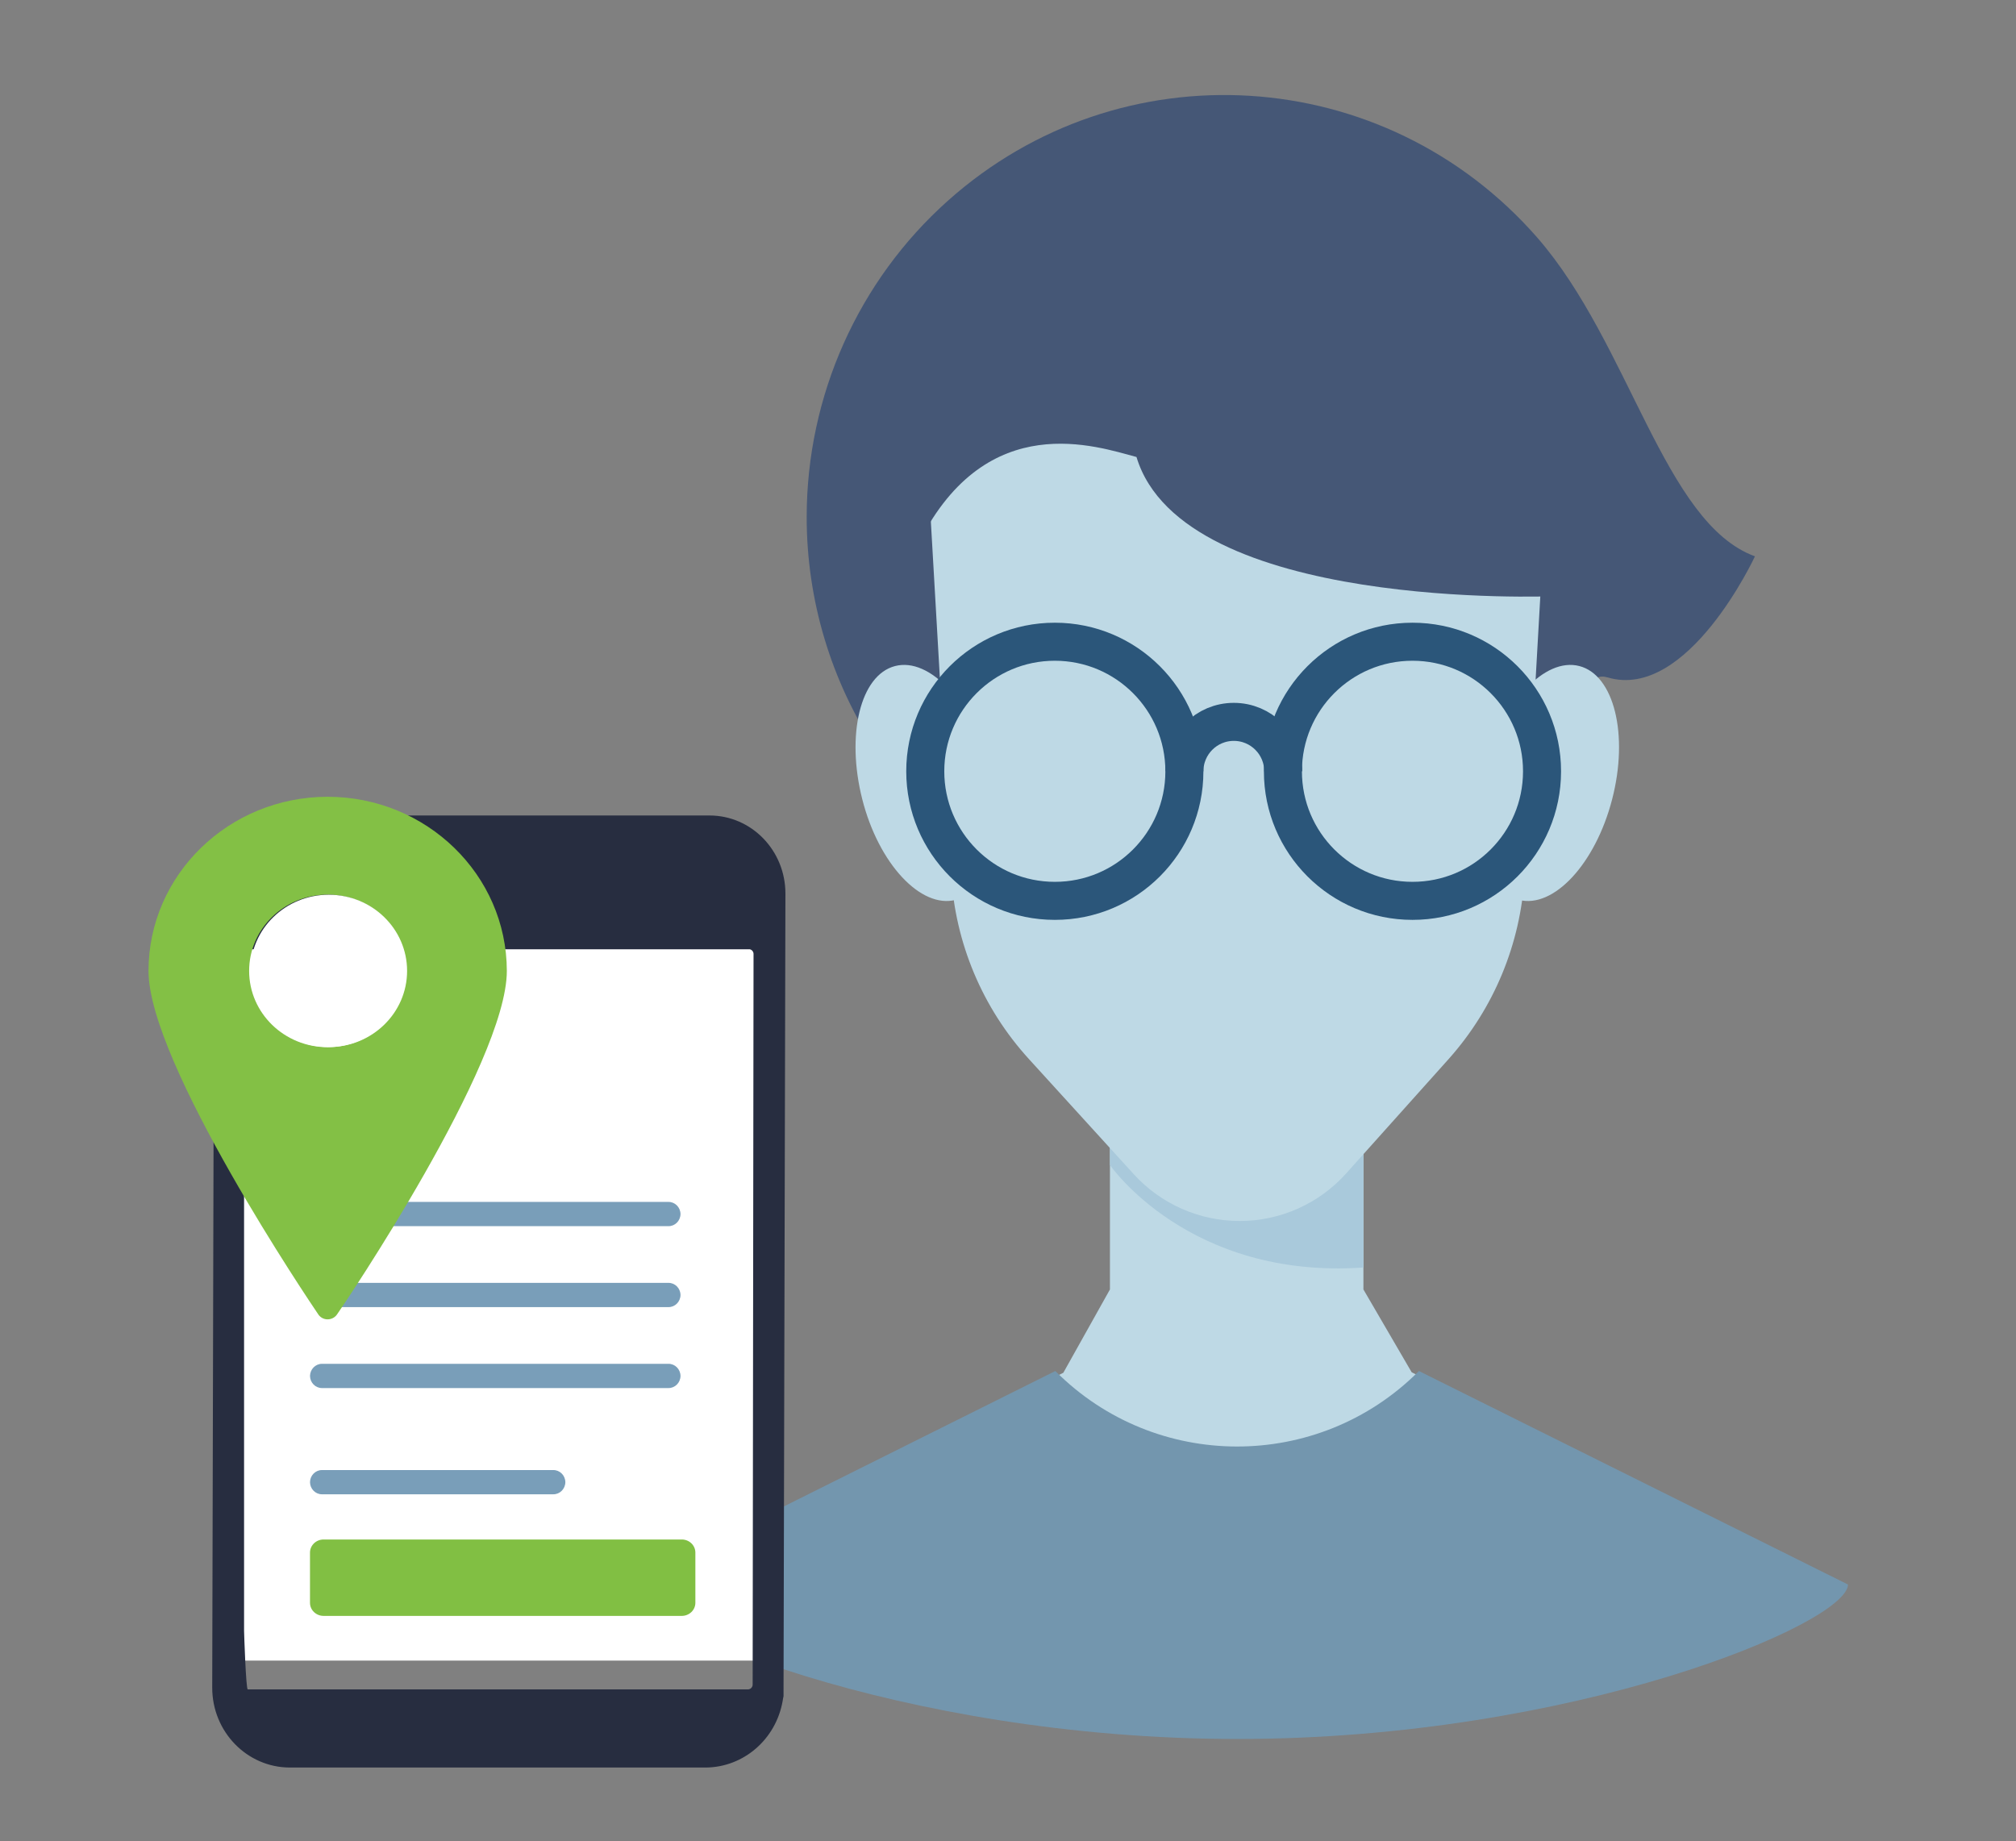
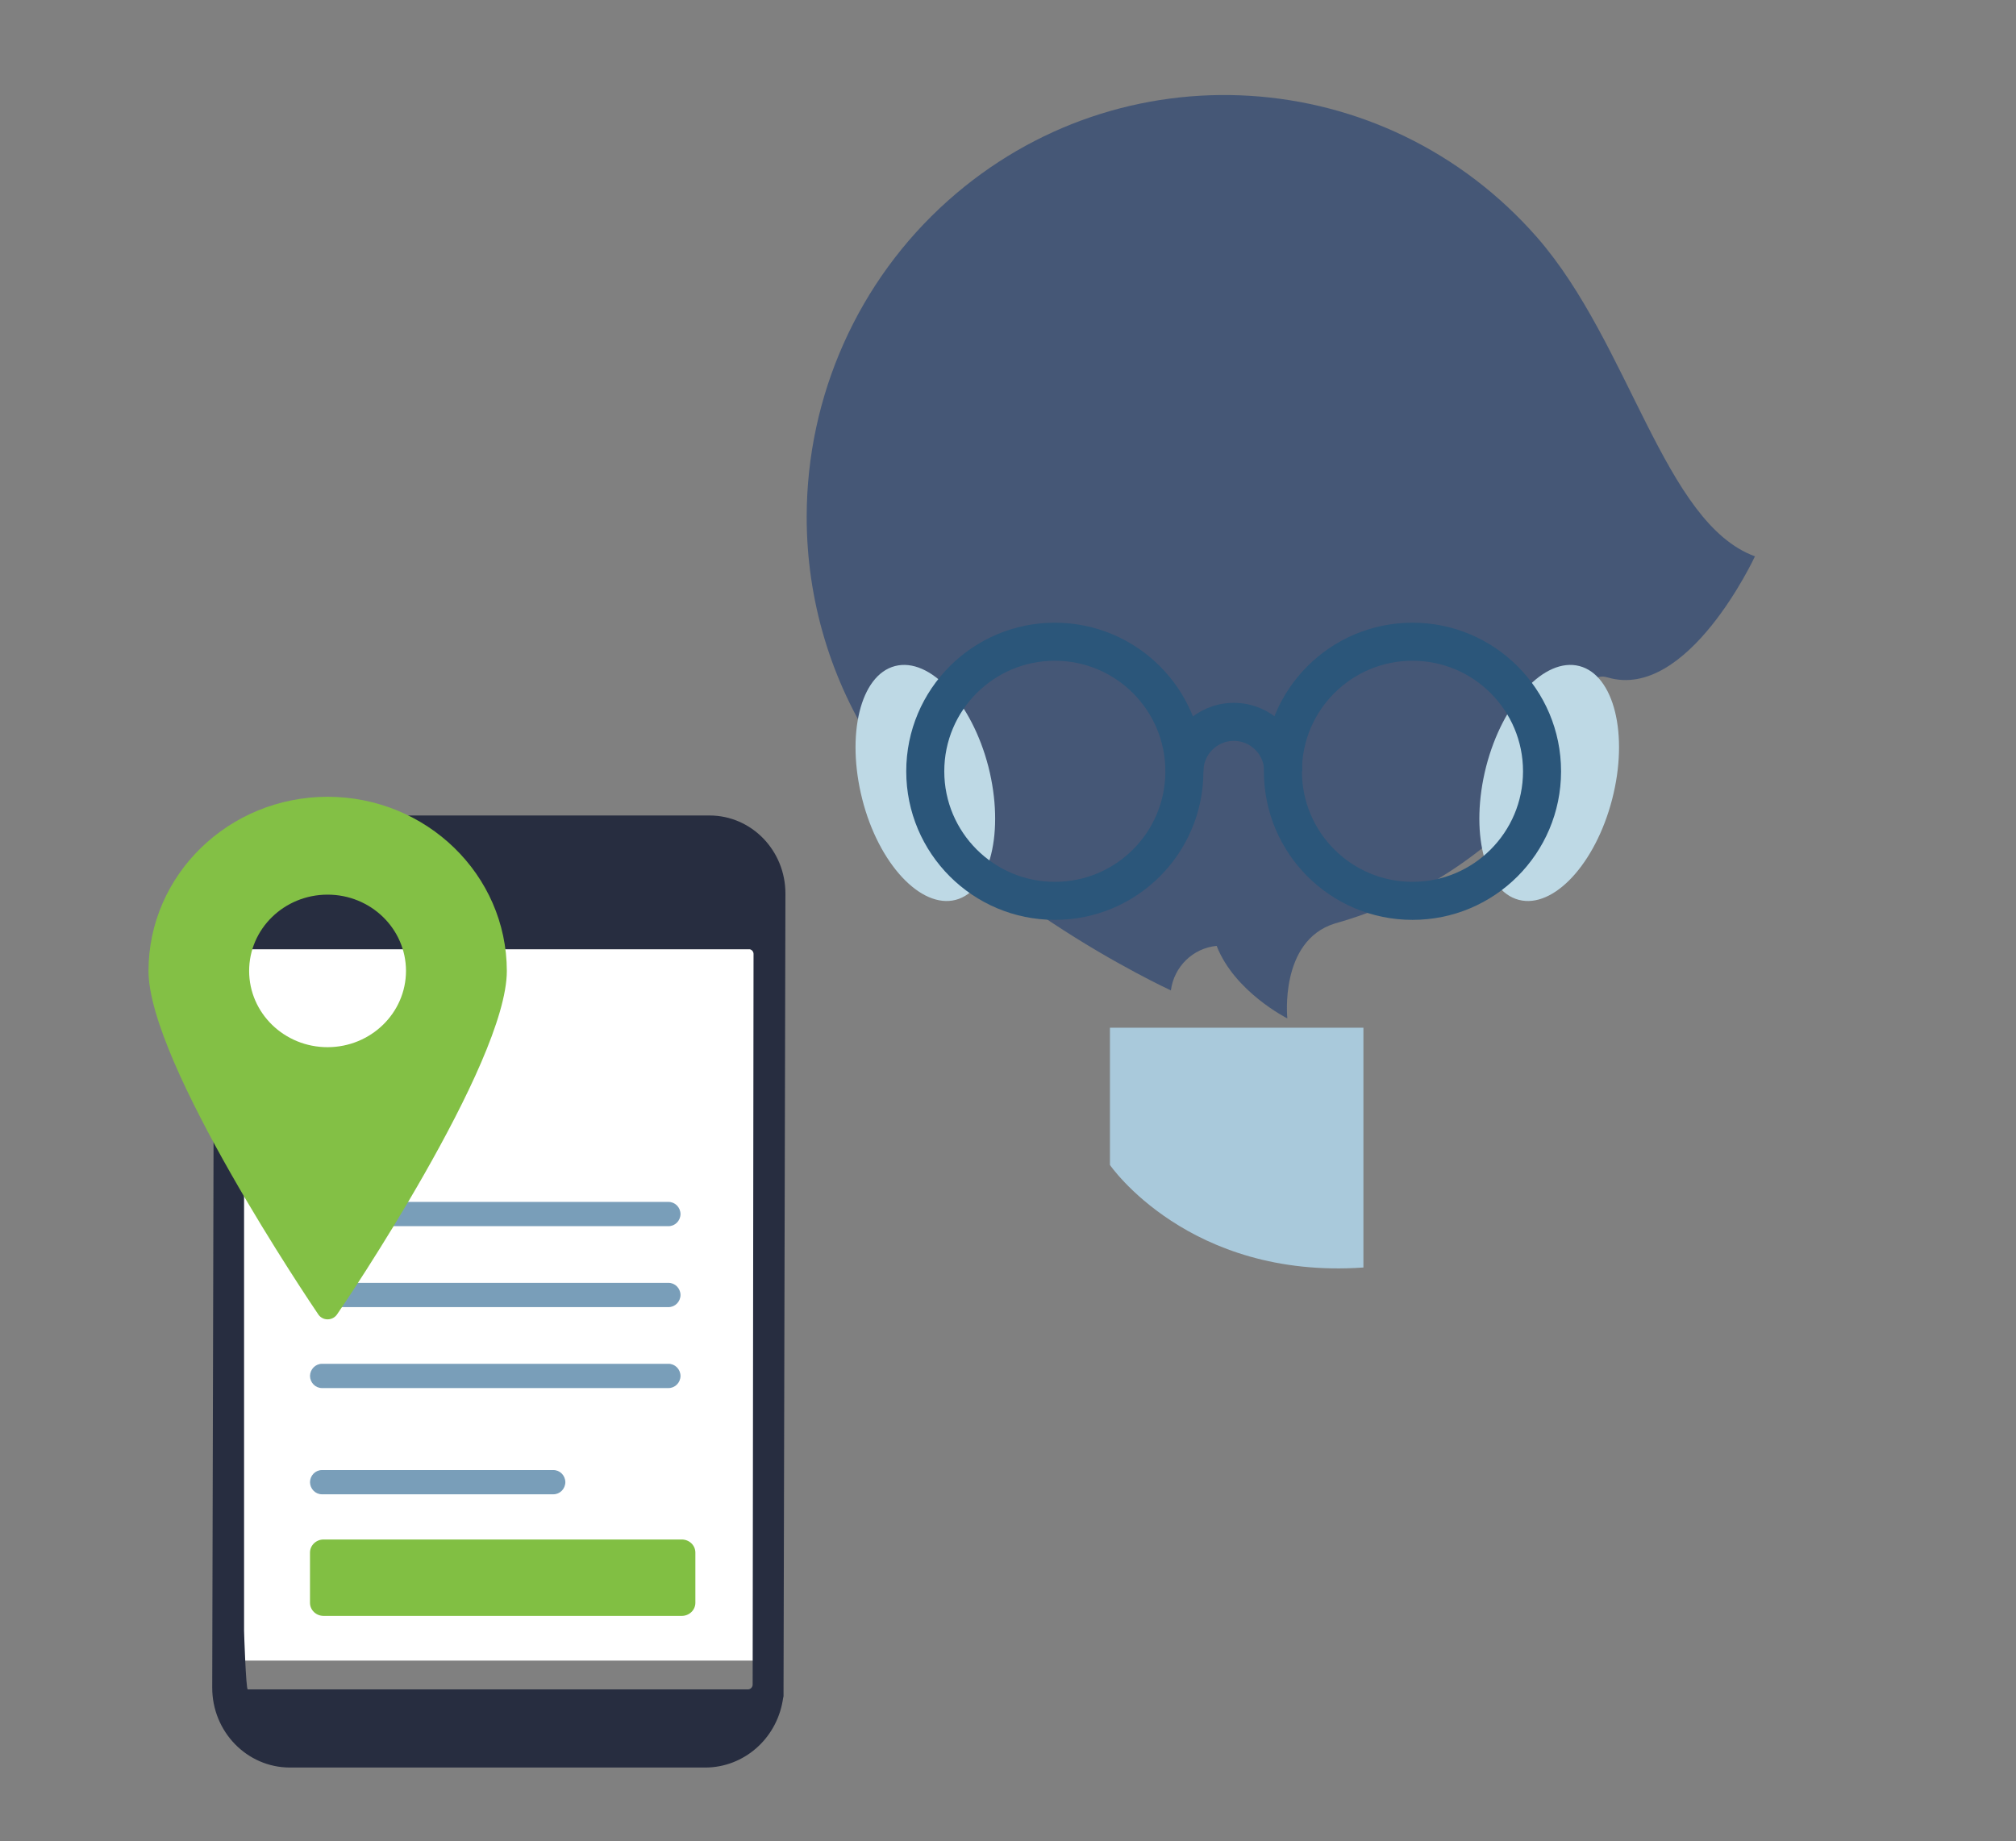
<svg xmlns="http://www.w3.org/2000/svg" version="1.1" id="Layer_1" x="0px" y="0px" viewBox="0 0 150 137" style="enable-background:new 0 0 150 137;" xml:space="preserve">
  <rect x="0" y="0" width="150" height="137" fill="#808080" stroke="none" />
  <path style="fill:#455776;" d="M65.231,55.832c5.429,10.266,21.888,17.859,21.888,17.859c0.233-1.771,1.646-3.145,3.406-3.313  c1.334,3.43,5.259,5.395,5.259,5.395s-0.609-5.764,3.522-7.057l0,0c6.321-1.767,11.932-5.499,16.038-10.666  c1.743-2.192,1.828-8.375,4.265-7.648c5.972,1.774,10.968-9.009,10.968-9.009c-6.764-2.463-9.299-15.796-16.191-23.709  C103.024,4.684,83.384,3.456,70.522,14.94c-6.666,5.952-10.489,14.506-10.501,23.495C60.013,44.628,61.827,50.683,65.231,55.832z" />
-   <polygon style="fill:#BED9E5;" points="105.034,102.103 101.445,95.942 101.445,72.769 82.585,72.769 82.585,95.942 79.118,102.139   56.566,113.48 127.659,113.48 " />
  <g>
    <path style="fill:#A9C9DB;" d="M82.585,86.68c0,0,5.856,8.531,18.86,7.629V76.467h-18.86V86.68z" />
  </g>
  <path style="fill:#BED9E5;" d="M73.542,57.047c1.219,4.802,0.146,9.238-2.437,9.908c-2.584,0.67-5.728-2.681-6.947-7.483  s-0.146-9.244,2.437-9.914C69.179,48.888,72.299,52.233,73.542,57.047z" />
  <path style="fill:#BED9E5;" d="M110.573,57.047c-1.219,4.802-0.146,9.238,2.437,9.908s5.697-2.681,6.941-7.483  s0.146-9.244-2.437-9.914S111.81,52.233,110.573,57.047z" />
-   <path style="fill:#BED9E5;" d="M100.147,87.326l7.641-8.531c3.366-3.769,5.355-8.568,5.643-13.613l1.712-30.309l-22.345-7.379  L69.033,34.86L70.77,65.03c0.286,5.117,2.329,9.979,5.783,13.765l7.818,8.586c2.016,2.206,4.866,3.465,7.855,3.467l0,0  C95.246,90.853,98.126,89.572,100.147,87.326z" />
  <path style="fill:none;stroke:#2B567A;stroke-width:2.83;stroke-miterlimit:10;" d="M114.735,57.388c0-5.324-4.316-9.64-9.64-9.64  c-5.324,0-9.64,4.316-9.64,9.64s4.316,9.64,9.64,9.64c5.321,0.004,9.636-4.307,9.64-9.628  C114.735,57.396,114.735,57.393,114.735,57.388z" />
  <path style="fill:none;stroke:#2B567A;stroke-width:2.83;stroke-miterlimit:10;" d="M95.479,57.388c0-2.031-1.646-3.677-3.677-3.677  c-2.031,0-3.677,1.646-3.677,3.677" />
  <path style="fill:none;stroke:#2B567A;stroke-width:2.83;stroke-miterlimit:10;" d="M88.124,57.388c0-5.324-4.316-9.64-9.64-9.64  s-9.64,4.316-9.64,9.64s4.316,9.64,9.64,9.64c5.321,0.004,9.636-4.307,9.64-9.628C88.124,57.396,88.124,57.393,88.124,57.388z" />
  <path style="fill:#455776;" d="M67.814,27.39L92,23.594l23.893,4.101l-0.317,16.666l0,0c0,0-27.549,1.146-31.016-10.359  c-2.943-0.774-11.078-3.656-16.136,6.264" />
-   <path style="fill:#7396AE;" d="M46.67,117.897L46.67,117.897L46.67,117.897l31.851-15.886c7.444,7.471,19.537,7.493,27.007,0.048  c0.016-0.016,0.032-0.032,0.048-0.048l31.924,15.886l0,0l0,0l0,0c-0.049,2.907-20.377,11.492-45.44,11.492  S46.725,120.804,46.67,117.897z" />
  <polyline style="fill:#FFFFFF;" points="17.112,123.557 17.112,69.343 57.397,69.343 57.397,123.557 " />
  <path style="fill:#272D40;" d="M58.439,66.625L58.439,66.625v-0.144l0,0c0-3.204-2.525-5.801-5.643-5.805H21.573  c-3.091,0-5.606,2.554-5.643,5.73v1.722l0,0l-0.14,57.437c-0.004,3.282,2.583,5.945,5.777,5.949c0.002,0,0.004,0,0.006,0h30.943  c2.815-0.023,5.215-2.101,5.716-4.947c0.016-0.12,0.039-0.239,0.067-0.357l0,0v-0.351l0,0v-0.213L58.439,66.625z M56.001,125.338  c0,0.198-0.155,0.36-0.347,0.363H18.434c-0.134,0-0.274-4.219-0.274-4.363V70.99c0-0.197,0.155-0.357,0.347-0.357h37.286  c0.163,0.036,0.278,0.186,0.274,0.357L56.001,125.338z" />
  <path style="fill:#81BF43;" d="M24.078,114.546h26.648c0.56,0,1.013,0.436,1.013,0.975v3.735c0,0.539-0.453,0.975-1.013,0.975  H24.078c-0.56,0-1.013-0.436-1.013-0.975v-3.735C23.066,114.983,23.519,114.546,24.078,114.546z" />
  <path style="fill:#799EB9;" d="M23.943,101.475h25.788c0.491-0.007,0.895,0.396,0.902,0.902l0,0l0,0  c-0.007,0.505-0.41,0.909-0.902,0.902l0,0H23.943c-0.482-0.007-0.871-0.406-0.877-0.902l0,0  C23.075,101.883,23.462,101.485,23.943,101.475z" />
  <path style="fill:#799EB9;" d="M23.943,95.452h25.788c0.491-0.007,0.895,0.396,0.902,0.902l0,0l0,0  c-0.007,0.505-0.41,0.909-0.902,0.902l0,0H23.943c-0.482-0.007-0.871-0.406-0.877-0.902l0,0  C23.075,95.86,23.462,95.462,23.943,95.452z" />
  <path style="fill:#799EB9;" d="M23.943,109.38h17.214c0.491-0.011,0.898,0.39,0.908,0.895c0,0.002,0,0.004,0,0.006l0,0  c-0.007,0.505-0.41,0.909-0.902,0.902c-0.002,0-0.004,0-0.006,0H23.943c-0.482-0.007-0.871-0.406-0.877-0.902l0,0  C23.072,109.787,23.461,109.387,23.943,109.38z" />
  <path style="fill:#799EB9;" d="M23.943,89.429h25.788c0.491-0.007,0.895,0.396,0.902,0.902l0,0l0,0  c-0.007,0.505-0.41,0.909-0.902,0.902l0,0H23.943c-0.481-0.01-0.868-0.408-0.877-0.902l0,0  C23.072,89.836,23.461,89.436,23.943,89.429z" />
  <g>
    <path style="fill:#83C045;" d="M24.38,59.284c-7.358,0.005-13.322,5.801-13.331,12.956c0,6.881,12.12,24.801,12.636,25.563   c0.153,0.228,0.415,0.366,0.695,0.363c0.28-0.002,0.539-0.138,0.695-0.363c0.516-0.727,12.636-18.682,12.636-25.563   C37.698,65.087,31.736,59.293,24.38,59.284z M24.38,77.916c-3.223,0.005-5.838-2.534-5.843-5.668   c-0.005-3.134,2.605-5.678,5.828-5.682c3.223-0.005,5.838,2.534,5.843,5.668c0,0.002,0,0.005,0,0.007   C30.204,75.37,27.598,77.908,24.38,77.916z" />
-     <ellipse style="fill:#FFFFFF;" cx="24.462" cy="72.241" rx="5.828" ry="5.668" />
  </g>
</svg>